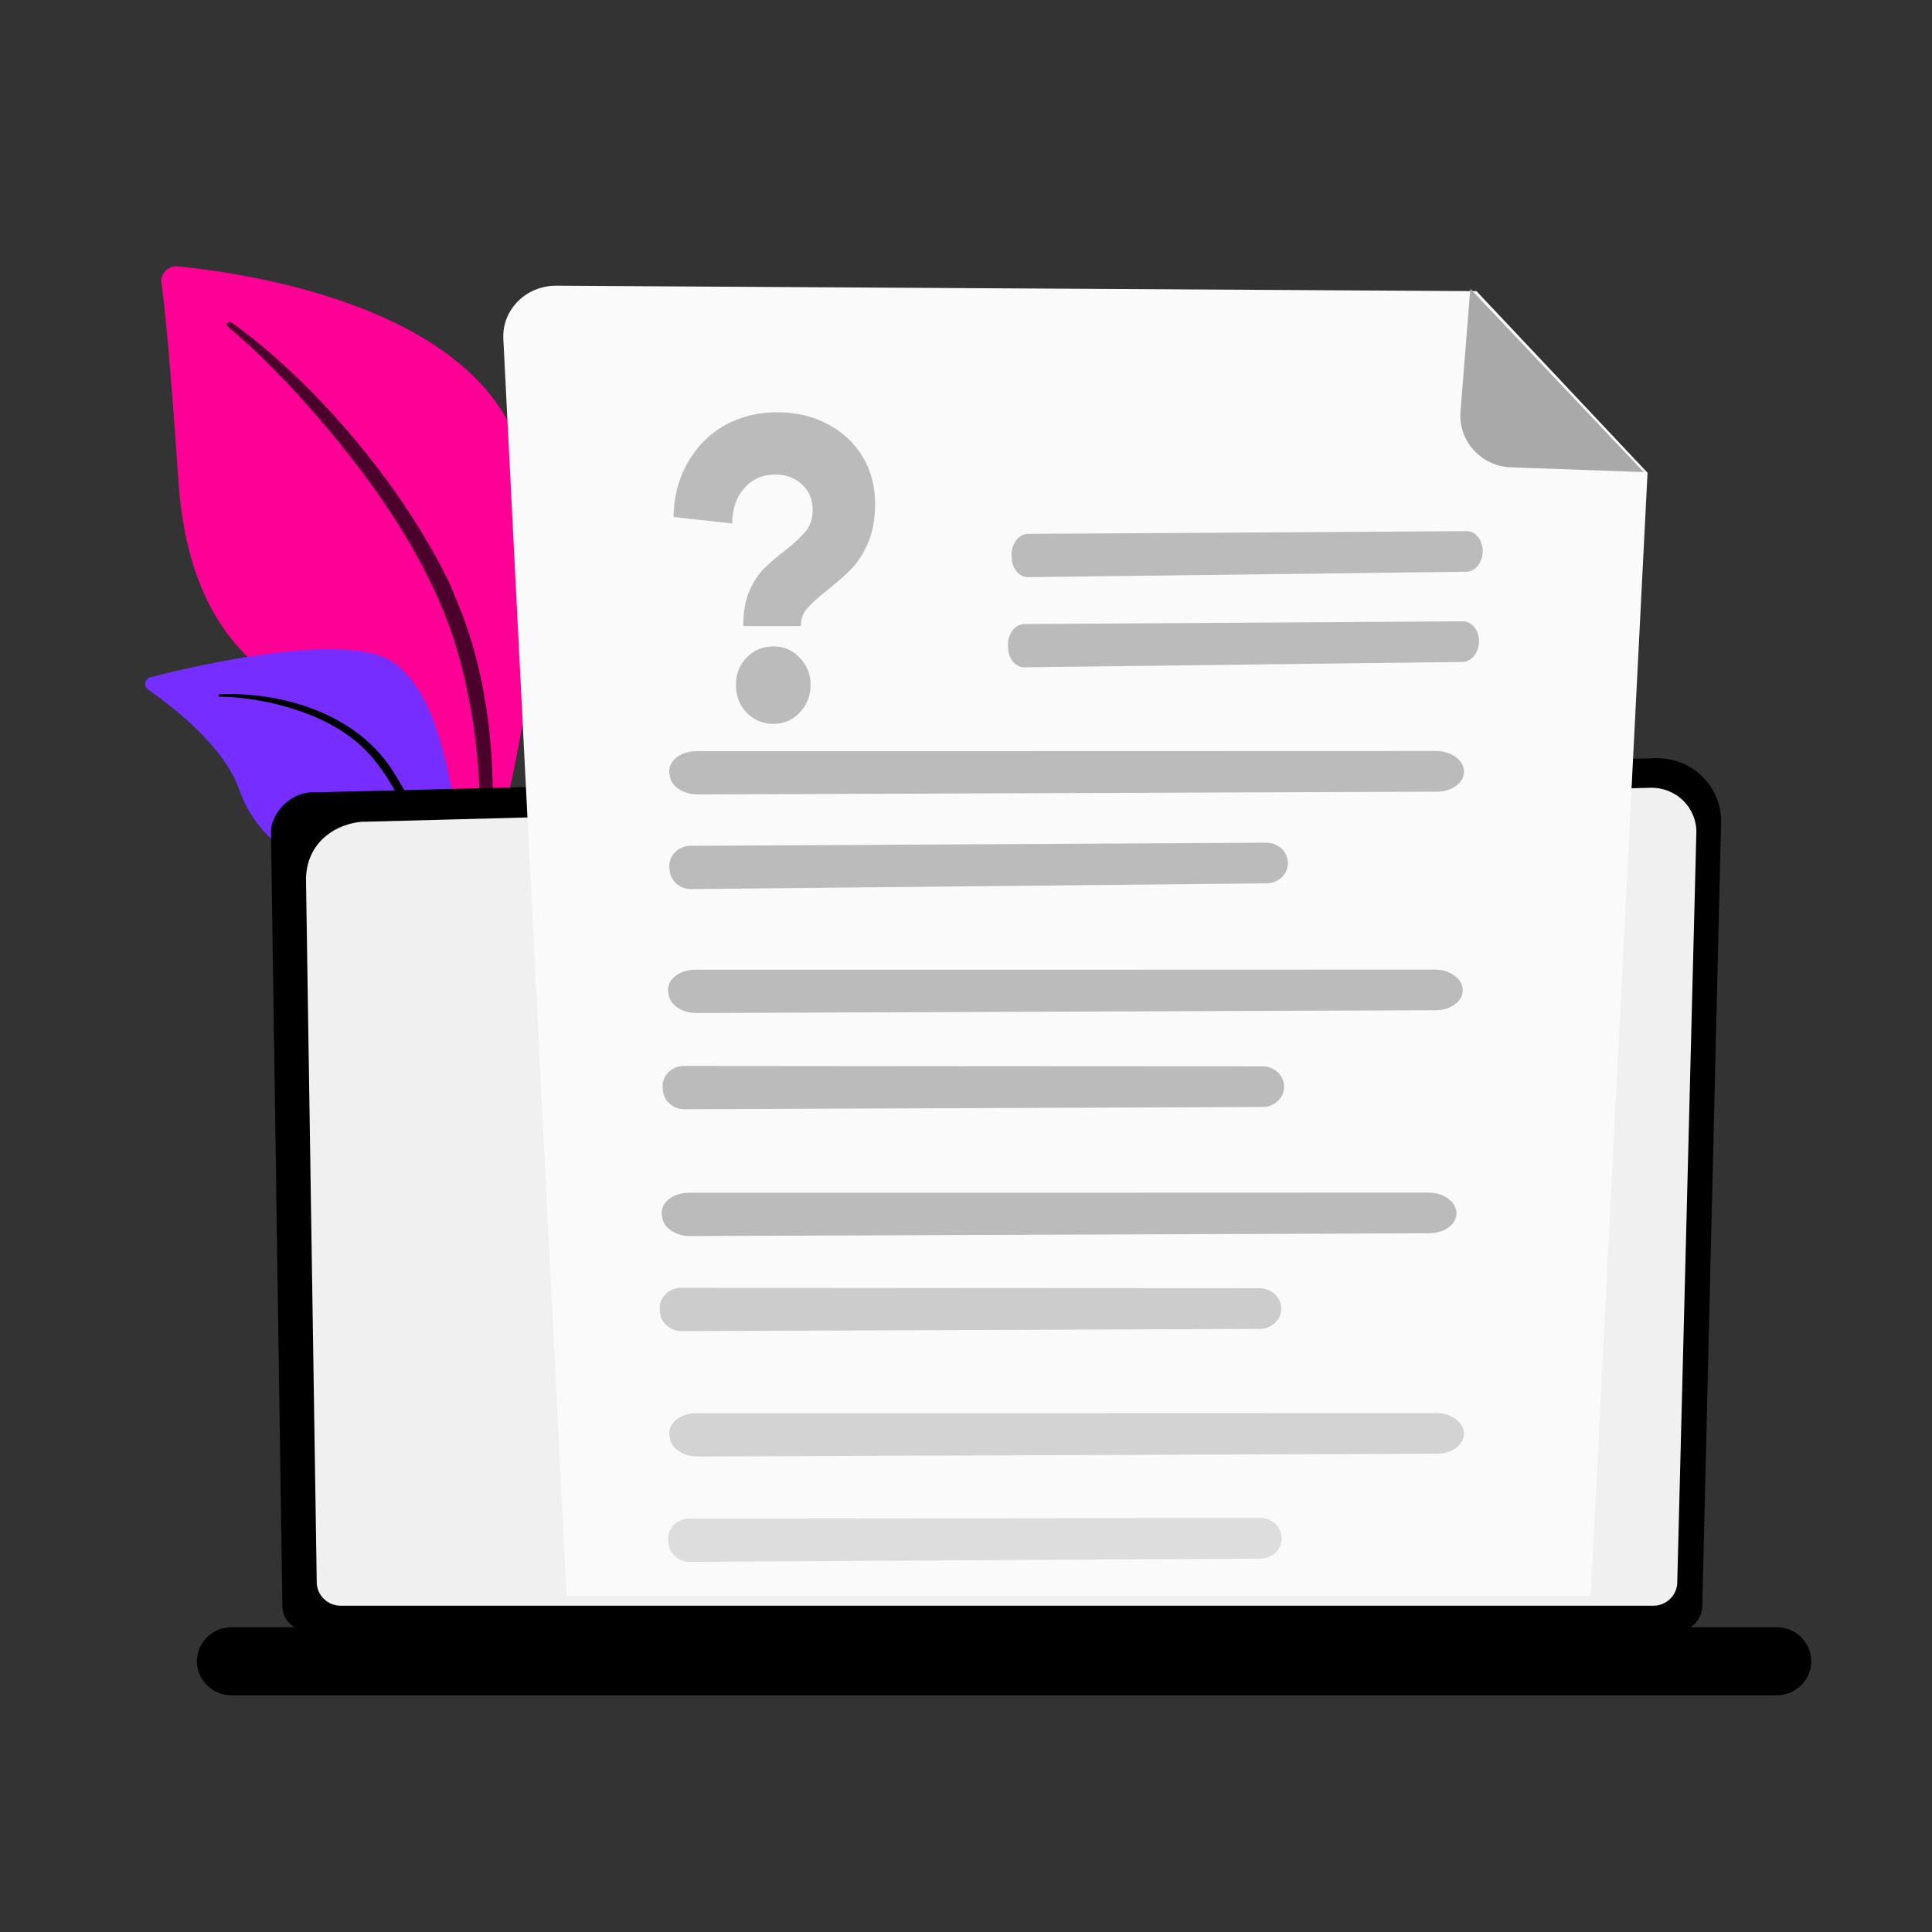
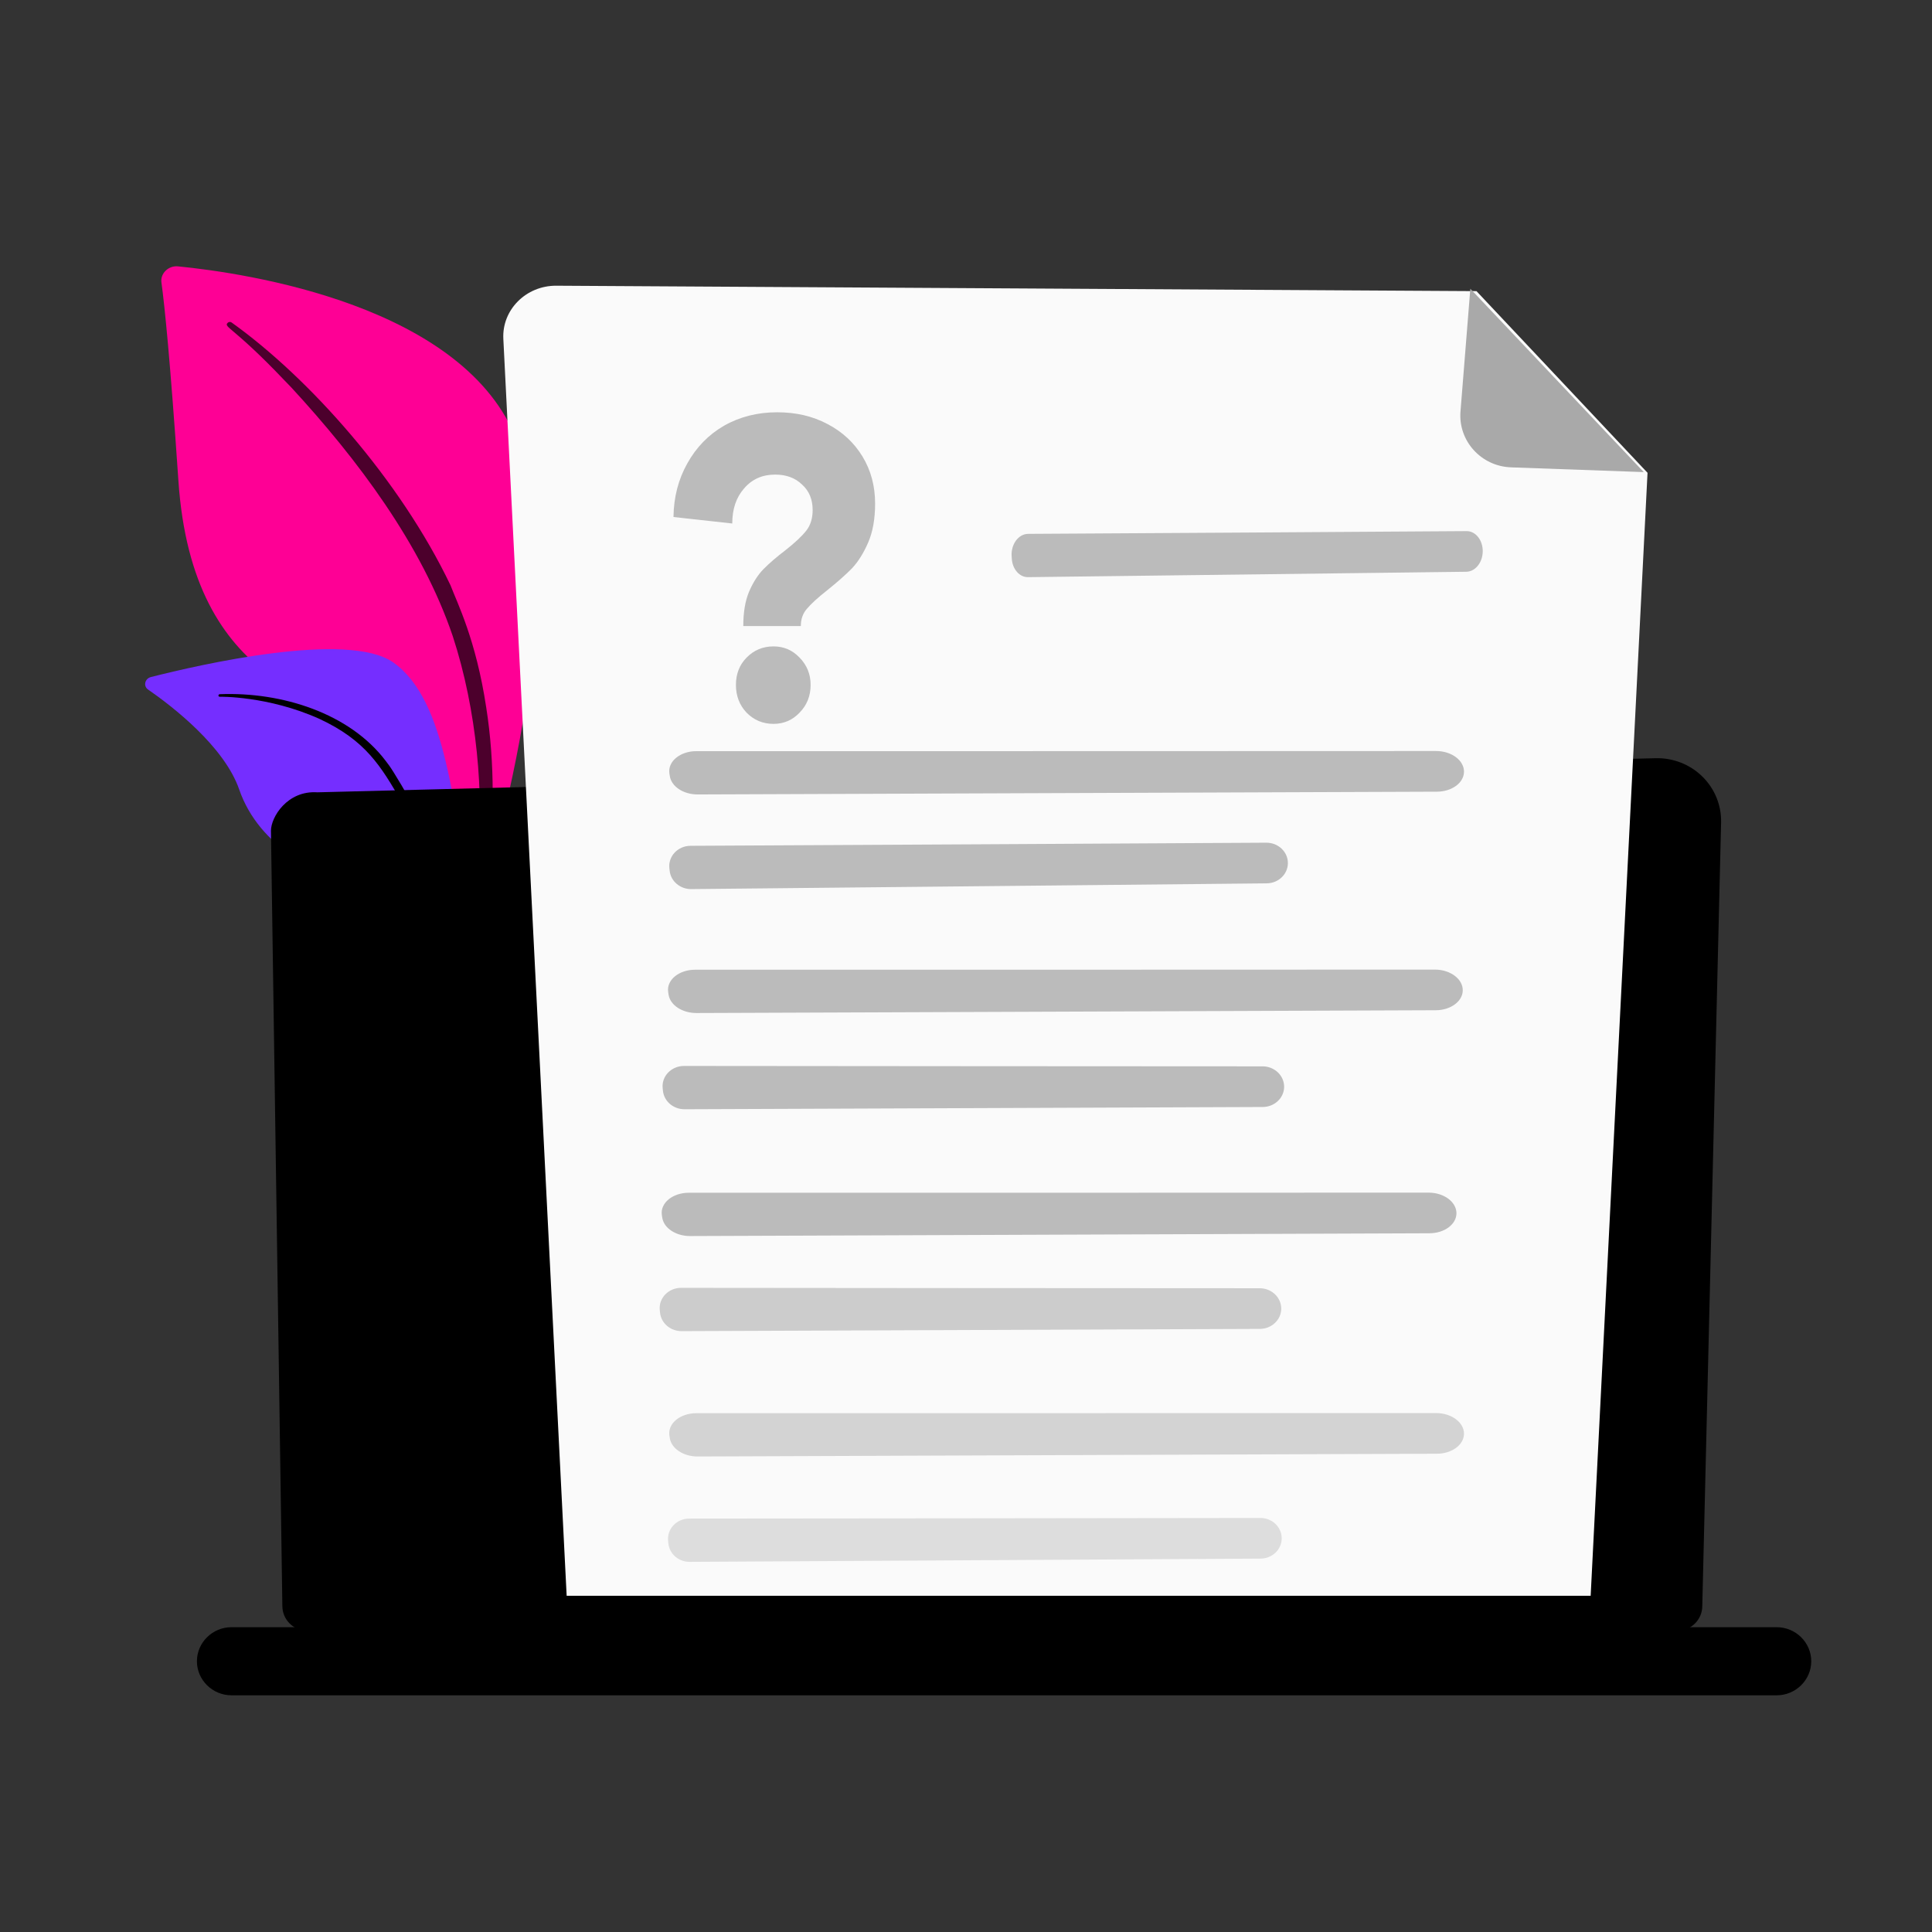
<svg xmlns="http://www.w3.org/2000/svg" width="150" height="150" viewBox="0 0 150 150" fill="none">
  <rect x="0" y="0" width="150" height="150" fill="#333333" stroke="none" />
  <path d="M36.958 71.041C36.958 71.041 36.75 59.733 31.119 57.146C25.488 54.56 14.95 53.497 13.851 37.323C13.208 27.854 12.779 23.725 12.534 21.93C12.438 21.229 13.076 20.608 13.818 20.68C19.067 21.197 36.152 23.678 40.176 34.314C44.945 46.922 36.958 71.041 36.958 71.041Z" fill="#FE0095" />
  <g opacity="0.7">
    <path d="M17.976 25.034C23.988 29.328 31.055 37.245 34.976 45.438C35.492 46.801 36.956 49.664 37.748 54.912C38.443 59.286 38.365 63.98 37.852 67.128C37.819 67.327 37.621 67.473 37.408 67.455C37.042 67.423 37.076 67.057 37.08 67.068C37.598 61.722 37.041 55.174 35.151 49.388C32.748 42.291 27.746 35.646 22.623 30.088L22.096 29.543C18.133 25.374 17.334 25.411 17.676 25.066C17.756 24.984 17.887 24.972 17.975 25.034L17.976 25.034Z" fill="black" />
  </g>
  <path d="M46.997 92.237C47.75 92.522 39.628 83.926 36.582 69.655C35.147 62.93 34.762 54.392 30.525 51.426C26.999 48.958 15.48 51.608 11.715 52.566C11.244 52.686 11.11 53.267 11.491 53.531C13.373 54.835 17.413 57.944 18.576 61.308C20.11 65.742 24.787 68.268 28.895 68.726C33.003 69.184 35.302 69.762 37.556 75.784C39.809 81.806 44.858 91.429 46.996 92.237L46.997 92.237Z" fill="#752EFF" />
  <path d="M17.063 53.897C21.892 53.706 27.156 55.38 29.952 59.084L30.216 59.437C30.826 60.267 34.34 66.231 36.365 71.246C36.391 71.308 36.357 71.381 36.29 71.407C36.177 71.452 36.114 71.337 36.125 71.347C34.744 68.533 32.78 64.982 31.225 62.334C29.554 59.441 28.388 57.486 24.791 55.809C20.79 54.014 17.045 54.094 17.057 54.095C17 54.094 16.956 54.049 16.959 53.994C16.963 53.942 17.009 53.9 17.063 53.897Z" fill="black" />
  <path d="M132.165 124.691C132.165 125.755 131.28 126.626 130.199 126.626H23.888C22.806 126.626 21.922 125.756 21.922 124.691L21.037 64.501C21.037 63.437 22.31 61.359 24.642 61.515L128.541 58.867C129.898 58.832 131.21 59.346 132.17 60.29C133.131 61.233 133.657 62.523 133.625 63.859L132.165 124.691H132.165Z" fill="black" />
-   <path d="M130.224 122.835C130.224 123.843 129.387 124.668 128.364 124.668H26.451C25.428 124.668 24.591 123.843 24.591 122.835L23.756 68.194C23.854 64.906 26.78 63.724 28.554 63.794L128.135 61.162C129.088 61.137 130.01 61.498 130.685 62.162C131.36 62.826 131.728 63.733 131.704 64.672L130.223 122.835L130.224 122.835Z" fill="#F0F0F0" />
  <path d="M137.941 131.623H17.973C16.497 131.623 15.289 130.433 15.289 128.979C15.289 127.524 16.497 126.335 17.973 126.335H137.942C139.418 126.335 140.625 127.524 140.625 128.979C140.625 130.433 139.418 131.623 137.942 131.623H137.941Z" fill="black" />
  <path d="M114.634 22.603L43.189 22.183C40.841 22.169 38.963 24.054 39.079 26.309L43.995 123.897H123.499L127.914 36.708L114.634 22.604V22.603Z" fill="#FAFAFA" />
  <path d="M117.318 36.284C114.995 36.204 113.209 34.231 113.392 31.948L114.156 22.416L127.622 36.653L117.318 36.285V36.284Z" fill="#A9A9A9" />
  <path opacity="0.78" d="M79.822 41.449C85.683 41.422 108.184 41.274 113.866 41.236C114.583 41.231 115.15 41.966 115.118 42.857C115.089 43.705 114.525 44.383 113.843 44.391L79.814 44.81C79.158 44.818 78.614 44.203 78.558 43.392L78.544 43.187C78.48 42.26 79.073 41.453 79.822 41.45L79.822 41.449Z" fill="#A9A9A9" />
  <path opacity="0.78" d="M60.338 32.009C61.795 32.009 63.094 32.311 64.235 32.916C65.397 33.521 66.305 34.361 66.96 35.436C67.615 36.511 67.943 37.732 67.943 39.098C67.943 40.285 67.763 41.294 67.404 42.122C67.045 42.951 66.622 43.623 66.136 44.138C65.651 44.631 65.017 45.191 64.235 45.818C63.496 46.401 62.968 46.882 62.651 47.263C62.334 47.621 62.176 48.069 62.176 48.607H57.708C57.708 47.554 57.855 46.669 58.151 45.953C58.468 45.214 58.848 44.62 59.292 44.172C59.736 43.724 60.295 43.242 60.971 42.727C61.711 42.145 62.249 41.641 62.587 41.215C62.925 40.789 63.094 40.252 63.094 39.602C63.094 38.773 62.82 38.113 62.271 37.62C61.742 37.105 61.045 36.847 60.179 36.847C59.186 36.847 58.384 37.206 57.771 37.922C57.158 38.617 56.852 39.524 56.852 40.644L52.289 40.14C52.31 38.594 52.669 37.206 53.366 35.974C54.064 34.719 55.014 33.745 56.218 33.05C57.444 32.356 58.817 32.009 60.338 32.009ZM60.053 56.201C59.229 56.201 58.532 55.91 57.961 55.327C57.412 54.745 57.137 54.028 57.137 53.177C57.137 52.325 57.412 51.62 57.961 51.06C58.532 50.477 59.229 50.186 60.053 50.186C60.855 50.186 61.531 50.477 62.081 51.06C62.651 51.642 62.936 52.348 62.936 53.177C62.936 54.028 62.651 54.745 62.081 55.327C61.531 55.91 60.855 56.201 60.053 56.201Z" fill="#A9A9A9" />
-   <path opacity="0.78" d="M79.535 48.451C85.396 48.423 107.897 48.275 113.579 48.238C114.296 48.233 114.862 48.967 114.831 49.858C114.802 50.707 114.238 51.385 113.556 51.393L79.526 51.811C78.871 51.819 78.326 51.205 78.271 50.394L78.257 50.189C78.193 49.262 78.786 48.455 79.535 48.452L79.535 48.451Z" fill="#A9A9A9" />
  <path opacity="0.78" d="M54.069 58.319C63.956 58.326 101.911 58.313 111.495 58.309C112.704 58.309 113.686 59.047 113.664 59.938C113.643 60.786 112.717 61.461 111.566 61.466L54.171 61.681C53.066 61.685 52.126 61.067 52.004 60.255L51.972 60.05C51.832 59.122 52.805 58.318 54.069 58.319Z" fill="#A9A9A9" />
  <path opacity="0.78" d="M53.614 65.668C61.309 65.635 90.854 65.469 98.314 65.427C99.255 65.422 100.014 66.155 99.991 67.047C99.969 67.895 99.243 68.574 98.347 68.583L53.67 69.029C52.809 69.037 52.082 68.424 51.993 67.612L51.97 67.407C51.867 66.48 52.63 65.672 53.614 65.668L53.614 65.668Z" fill="#A9A9A9" />
  <path opacity="0.78" d="M53.973 75.289C63.861 75.296 101.815 75.283 111.4 75.279C112.609 75.279 113.59 76.016 113.568 76.908C113.548 77.756 112.621 78.431 111.47 78.435L54.076 78.651C52.97 78.655 52.03 78.037 51.908 77.225L51.877 77.02C51.737 76.091 52.709 75.288 53.973 75.289Z" fill="#A9A9A9" />
  <path opacity="0.78" d="M53.111 82.76C60.844 82.773 90.528 82.787 98.024 82.791C98.969 82.791 99.727 83.53 99.699 84.421C99.671 85.269 98.938 85.943 98.038 85.947L53.148 86.121C52.283 86.125 51.556 85.506 51.471 84.694L51.45 84.489C51.352 83.561 52.123 82.758 53.112 82.76H53.111Z" fill="#A9A9A9" />
  <path opacity="0.78" d="M53.483 92.605C63.37 92.612 101.325 92.599 110.909 92.595C112.118 92.595 113.1 93.332 113.078 94.224C113.058 95.072 112.131 95.747 110.98 95.751L53.585 95.967C52.48 95.971 51.54 95.353 51.418 94.541L51.386 94.336C51.246 93.407 52.219 92.604 53.483 92.605Z" fill="#A9A9A9" />
  <g opacity="0.74">
    <path opacity="0.78" d="M52.887 99.988C60.619 100.001 90.303 100.015 97.799 100.019C98.744 100.019 99.502 100.757 99.474 101.649C99.447 102.497 98.713 103.171 97.813 103.175L52.923 103.349C52.059 103.353 51.332 102.734 51.247 101.922L51.225 101.717C51.128 100.789 51.898 99.986 52.887 99.988H52.887Z" fill="#A9A9A9" />
  </g>
  <path opacity="0.48" d="M54.069 109.72C63.956 109.727 101.911 109.714 111.495 109.71C112.704 109.71 113.686 110.448 113.664 111.339C113.643 112.187 112.717 112.862 111.566 112.867L54.171 113.082C53.066 113.086 52.126 112.468 52.004 111.656L51.972 111.451C51.832 110.523 52.805 109.719 54.069 109.72Z" fill="#A9A9A9" />
  <path opacity="0.36" d="M53.511 117.902C61.146 117.902 90.455 117.864 97.856 117.854C98.79 117.853 99.538 118.591 99.511 119.482C99.485 120.33 98.761 121.005 97.873 121.01L53.55 121.263C52.696 121.268 51.978 120.651 51.893 119.839L51.872 119.634C51.774 118.706 52.535 117.902 53.511 117.902V117.902Z" fill="#A9A9A9" />
</svg>